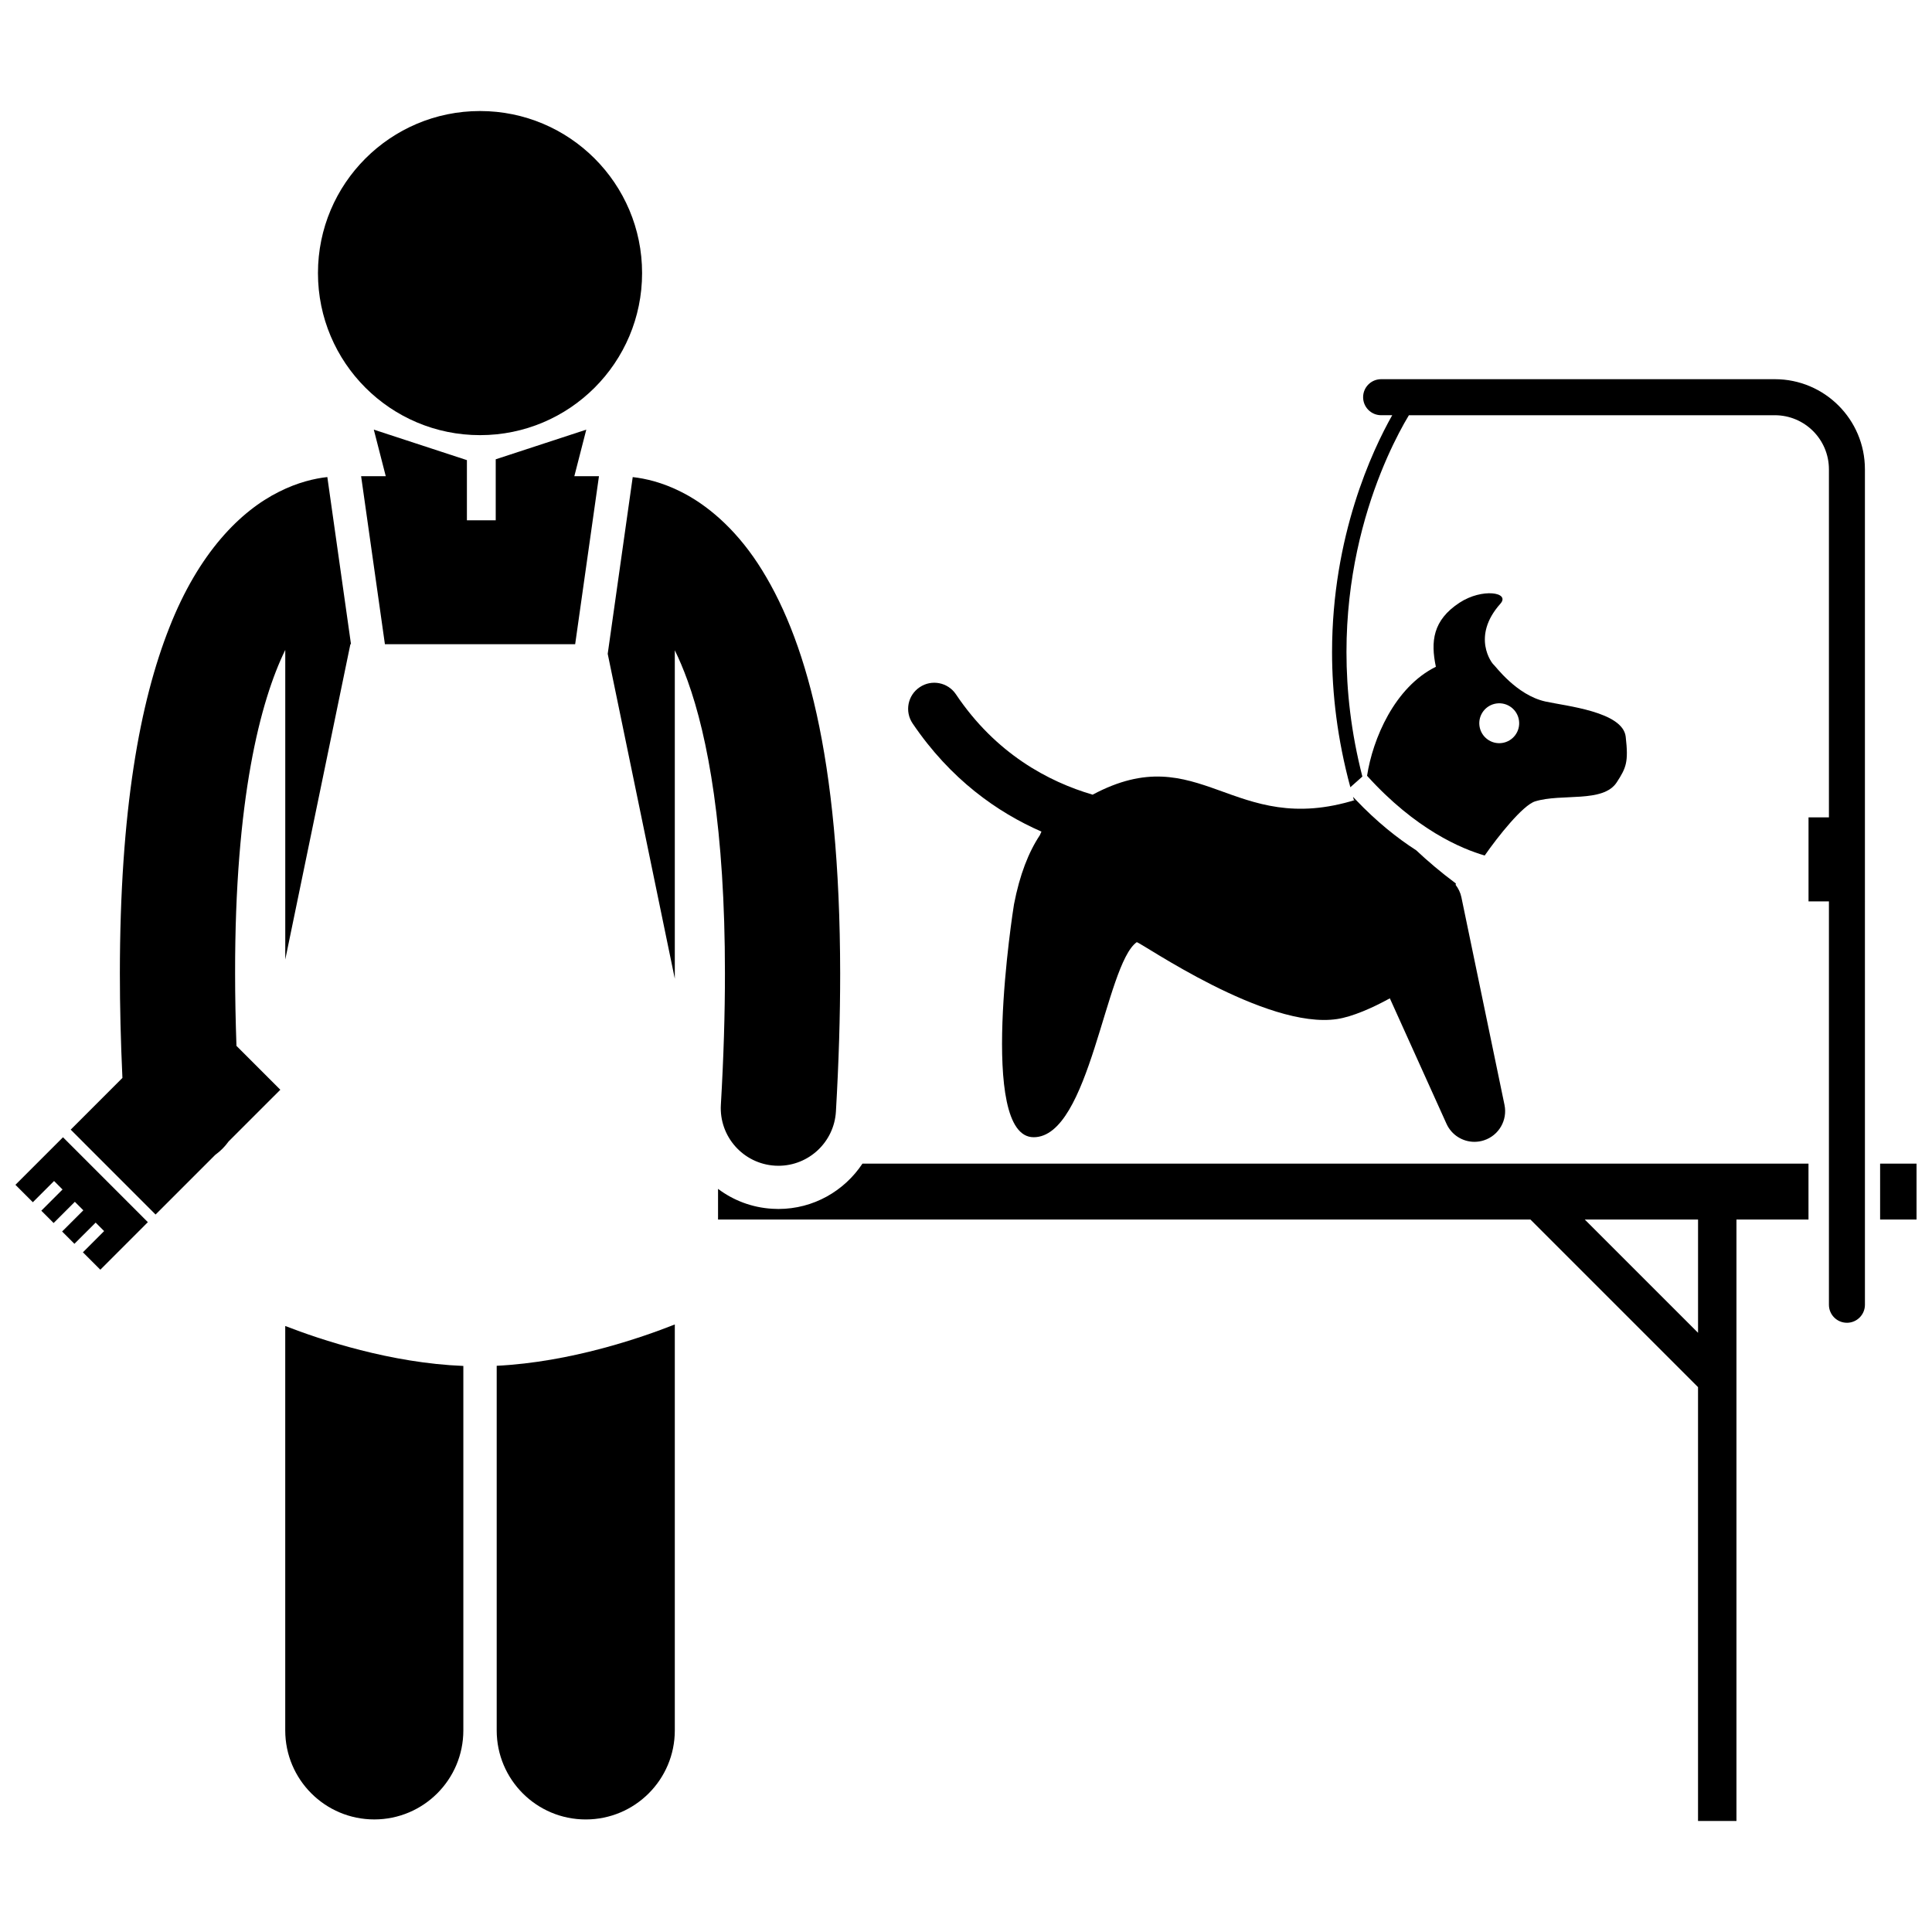
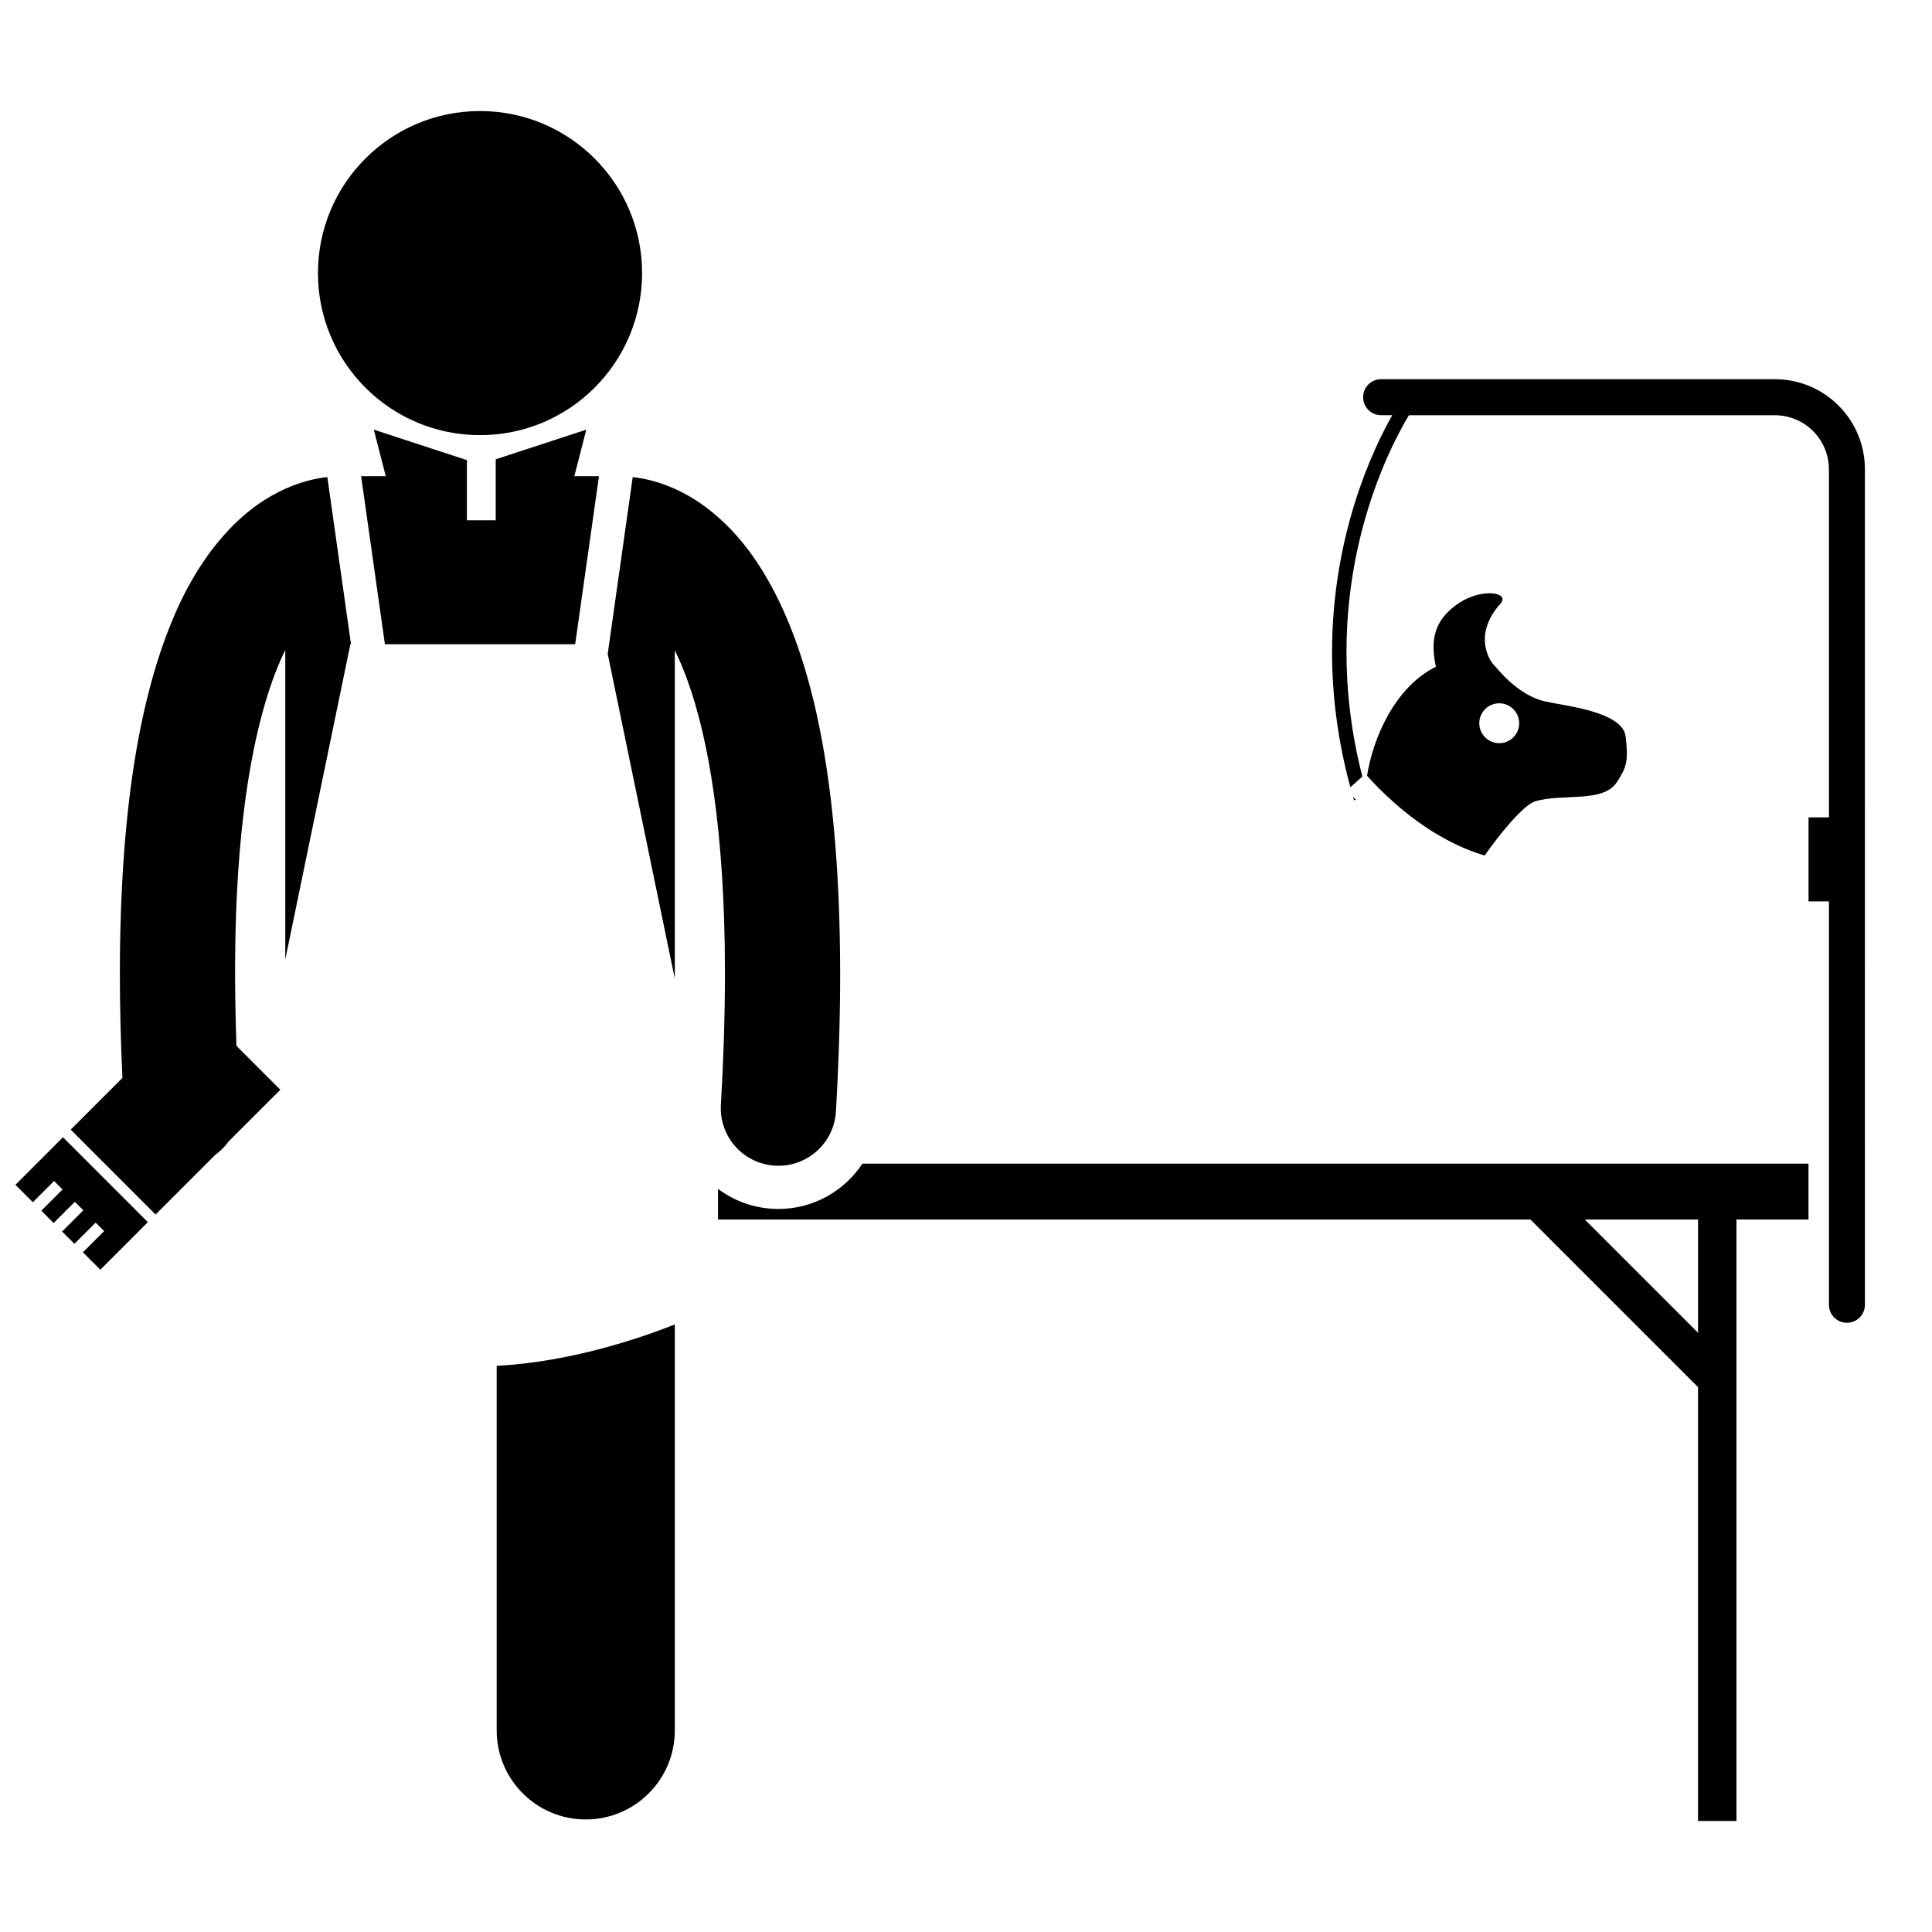
<svg xmlns="http://www.w3.org/2000/svg" width="800px" height="800px" version="1.1" viewBox="144 144 512 512">
  <defs>
    <clipPath id="b">
-       <path d="m642 452h9.902v16h-9.902z" />
+       <path d="m642 452h9.902v16h-9.902" />
    </clipPath>
    <clipPath id="a">
      <path d="m148.09 445h35.906v36h-35.906z" />
    </clipPath>
  </defs>
  <path d="m502.82 356.1 0.488-0.145c-0.25-0.262-0.5-0.523-0.75-0.793 0.09 0.312 0.168 0.621 0.262 0.938z" />
  <path d="m350.3 464.39c-0.547 0-1.094-0.02-1.641-0.055-5.394-0.316-10.332-2.234-14.371-5.273v8.125h215.29l44.418 44.418v114.97h10.184v-159.39h19.09v-14.812h-250.71c-4.801 7.246-13.004 12.016-22.266 12.016zm243.7 32.816-30.02-30.02h30.02z" />
  <g clip-path="url(#b)">
-     <path d="m642.25 452.38h9.656v14.812h-9.656z" />
-   </g>
-   <path d="m503.3 355.95c-32.66 10.18-41.242-16.586-69.742-1.352-11.703-3.441-25.66-10.836-36.234-26.613-2.133-3.172-6.438-4.004-9.598-1.867-3.18 2.129-4.019 6.43-1.871 9.605 10.059 14.855 22.48 23.562 34.141 28.66-0.129 0.285-0.277 0.625-0.422 0.949-2.984 4.496-5.328 10.422-6.852 18.32-0.211 1.152-9.699 61.723 5.207 61.723s19-45.82 27.32-51.688c1.176 0.105 34.262 23.273 53.148 20.363 3.992-0.617 9.266-2.906 13.926-5.484l15.012 33.242c1.348 2.984 4.293 4.789 7.406 4.789 0.84 0 1.684-0.129 2.519-0.402 3.941-1.277 6.289-5.324 5.449-9.379l-11.426-55.043c-0.258-1.238-0.805-2.332-1.527-3.273 0.023-0.117 0.043-0.254 0.066-0.367-4.039-3.004-7.512-5.977-10.52-8.801-4.965-3.191-10.422-7.519-16.004-13.383z" />
+     </g>
  <path d="m537.46 370.72c3.555-5.117 10.125-13.355 13.363-14.348 7.043-2.176 18.031 0.496 21.633-5.051 2.519-3.875 3.141-5.367 2.371-12.086-0.766-6.641-15.805-8.121-21.266-9.324-7.746-1.707-13.332-9.516-13.77-9.809-0.355-0.242-5.969-7.359 1.816-16.098 2.727-3.051-4.828-4.207-10.816-0.285-7.125 4.664-7.668 10.312-6.273 16.984-10.949 5.41-16.734 19.125-18.234 28.887 12.906 14.281 25.055 19.359 31.176 21.129zm3.117-40.289c2.891-0.406 5.566 1.609 5.969 4.5 0.406 2.894-1.605 5.562-4.5 5.969-2.891 0.406-5.562-1.605-5.969-4.5-0.406-2.891 1.609-5.562 4.5-5.969z" />
  <path d="m275.63 505.95v96.625c0 13.039 10.57 23.598 23.598 23.598 13.035 0 23.602-10.562 23.602-23.598v-107.58c-8.867 3.516-27.551 9.973-47.199 10.953z" />
  <path d="m305.05 317.27 17.781 86.094v-87.039c1.133 2.324 2.273 4.984 3.398 8.094 5.379 14.906 9.906 39.383 9.887 77.57 0.004 10.527-0.336 22.094-1.078 34.789-0.492 8.418 5.934 15.641 14.355 16.137 0.301 0.02 0.598 0.027 0.898 0.027 8.031 0 14.762-6.262 15.238-14.383 0.766-13.234 1.125-25.391 1.125-36.566-0.074-57.613-9.273-89.496-21.824-108.67-6.269-9.516-13.605-15.621-20.383-19.004-4.93-2.484-9.391-3.508-12.77-3.883z" />
  <path d="m239.7 270.2 6.305 44.516h50.422l6.305-44.516h-6.527l3.168-12.34-24 7.859v16.164h-7.637v-15.945l-24.672-8.078 3.168 12.34z" />
  <path d="m204.57 446.51 13.719-13.715-11.625-11.629c-0.234-6.734-0.359-13.148-0.359-19.188-0.066-46.223 6.672-72.188 13.293-85.742v82.047l17.262-83.574h0.156l-6.269-44.285c-3.379 0.371-7.84 1.398-12.77 3.883-10.27 5.09-21.336 16.23-29.082 35.965-7.836 19.812-13.105 48.457-13.129 91.707 0 8.625 0.219 17.844 0.676 27.68l-13.707 13.707 22.492 22.496 15.797-15.797c1.363-0.984 2.566-2.184 3.547-3.555z" />
-   <path d="m219.59 495.4v107.17c0 13.039 10.57 23.598 23.598 23.598 13.035 0 23.602-10.562 23.602-23.598v-96.582c-19.277-0.762-37.785-6.93-47.199-10.586z" />
  <path d="m314.16 216.37c0 23.723-19.23 42.949-42.949 42.949-23.723 0-42.949-19.227-42.949-42.949 0-23.719 19.227-42.945 42.949-42.945 23.719 0 42.949 19.227 42.949 42.945" />
  <path d="m633.45 494.55c2.637 0 4.777-2.137 4.777-4.777l-0.004-221.42c-0.004-13.18-10.684-23.859-23.859-23.863h-104.35c-2.637 0-4.773 2.137-4.773 4.773 0 2.637 2.137 4.773 4.773 4.773h2.941c-5.234 9.258-15.938 31.945-15.945 62.789 0 10.988 1.387 23.016 4.848 35.801l3.184-2.832c-3.019-11.77-4.211-22.816-4.211-32.969-0.004-19.75 4.535-36.09 9.07-47.473 2.269-5.695 4.535-10.145 6.223-13.164 0.465-0.836 0.883-1.543 1.25-2.148h96.996c7.906 0.016 14.301 6.41 14.316 14.316v92.258h-5.406v22.27h5.406v106.89c-0.004 2.637 2.133 4.773 4.766 4.773z" />
  <g clip-path="url(#a)">
    <path d="m148.09 457.99 4.613 4.613 5.625-5.625 2.246 2.25-5.625 5.621 3.262 3.262 5.625-5.621 2.25 2.25-5.625 5.621 3.262 3.262 5.625-5.621 2.246 2.246-5.621 5.625 4.613 4.613 12.598-12.602-22.492-22.496z" />
  </g>
</svg>